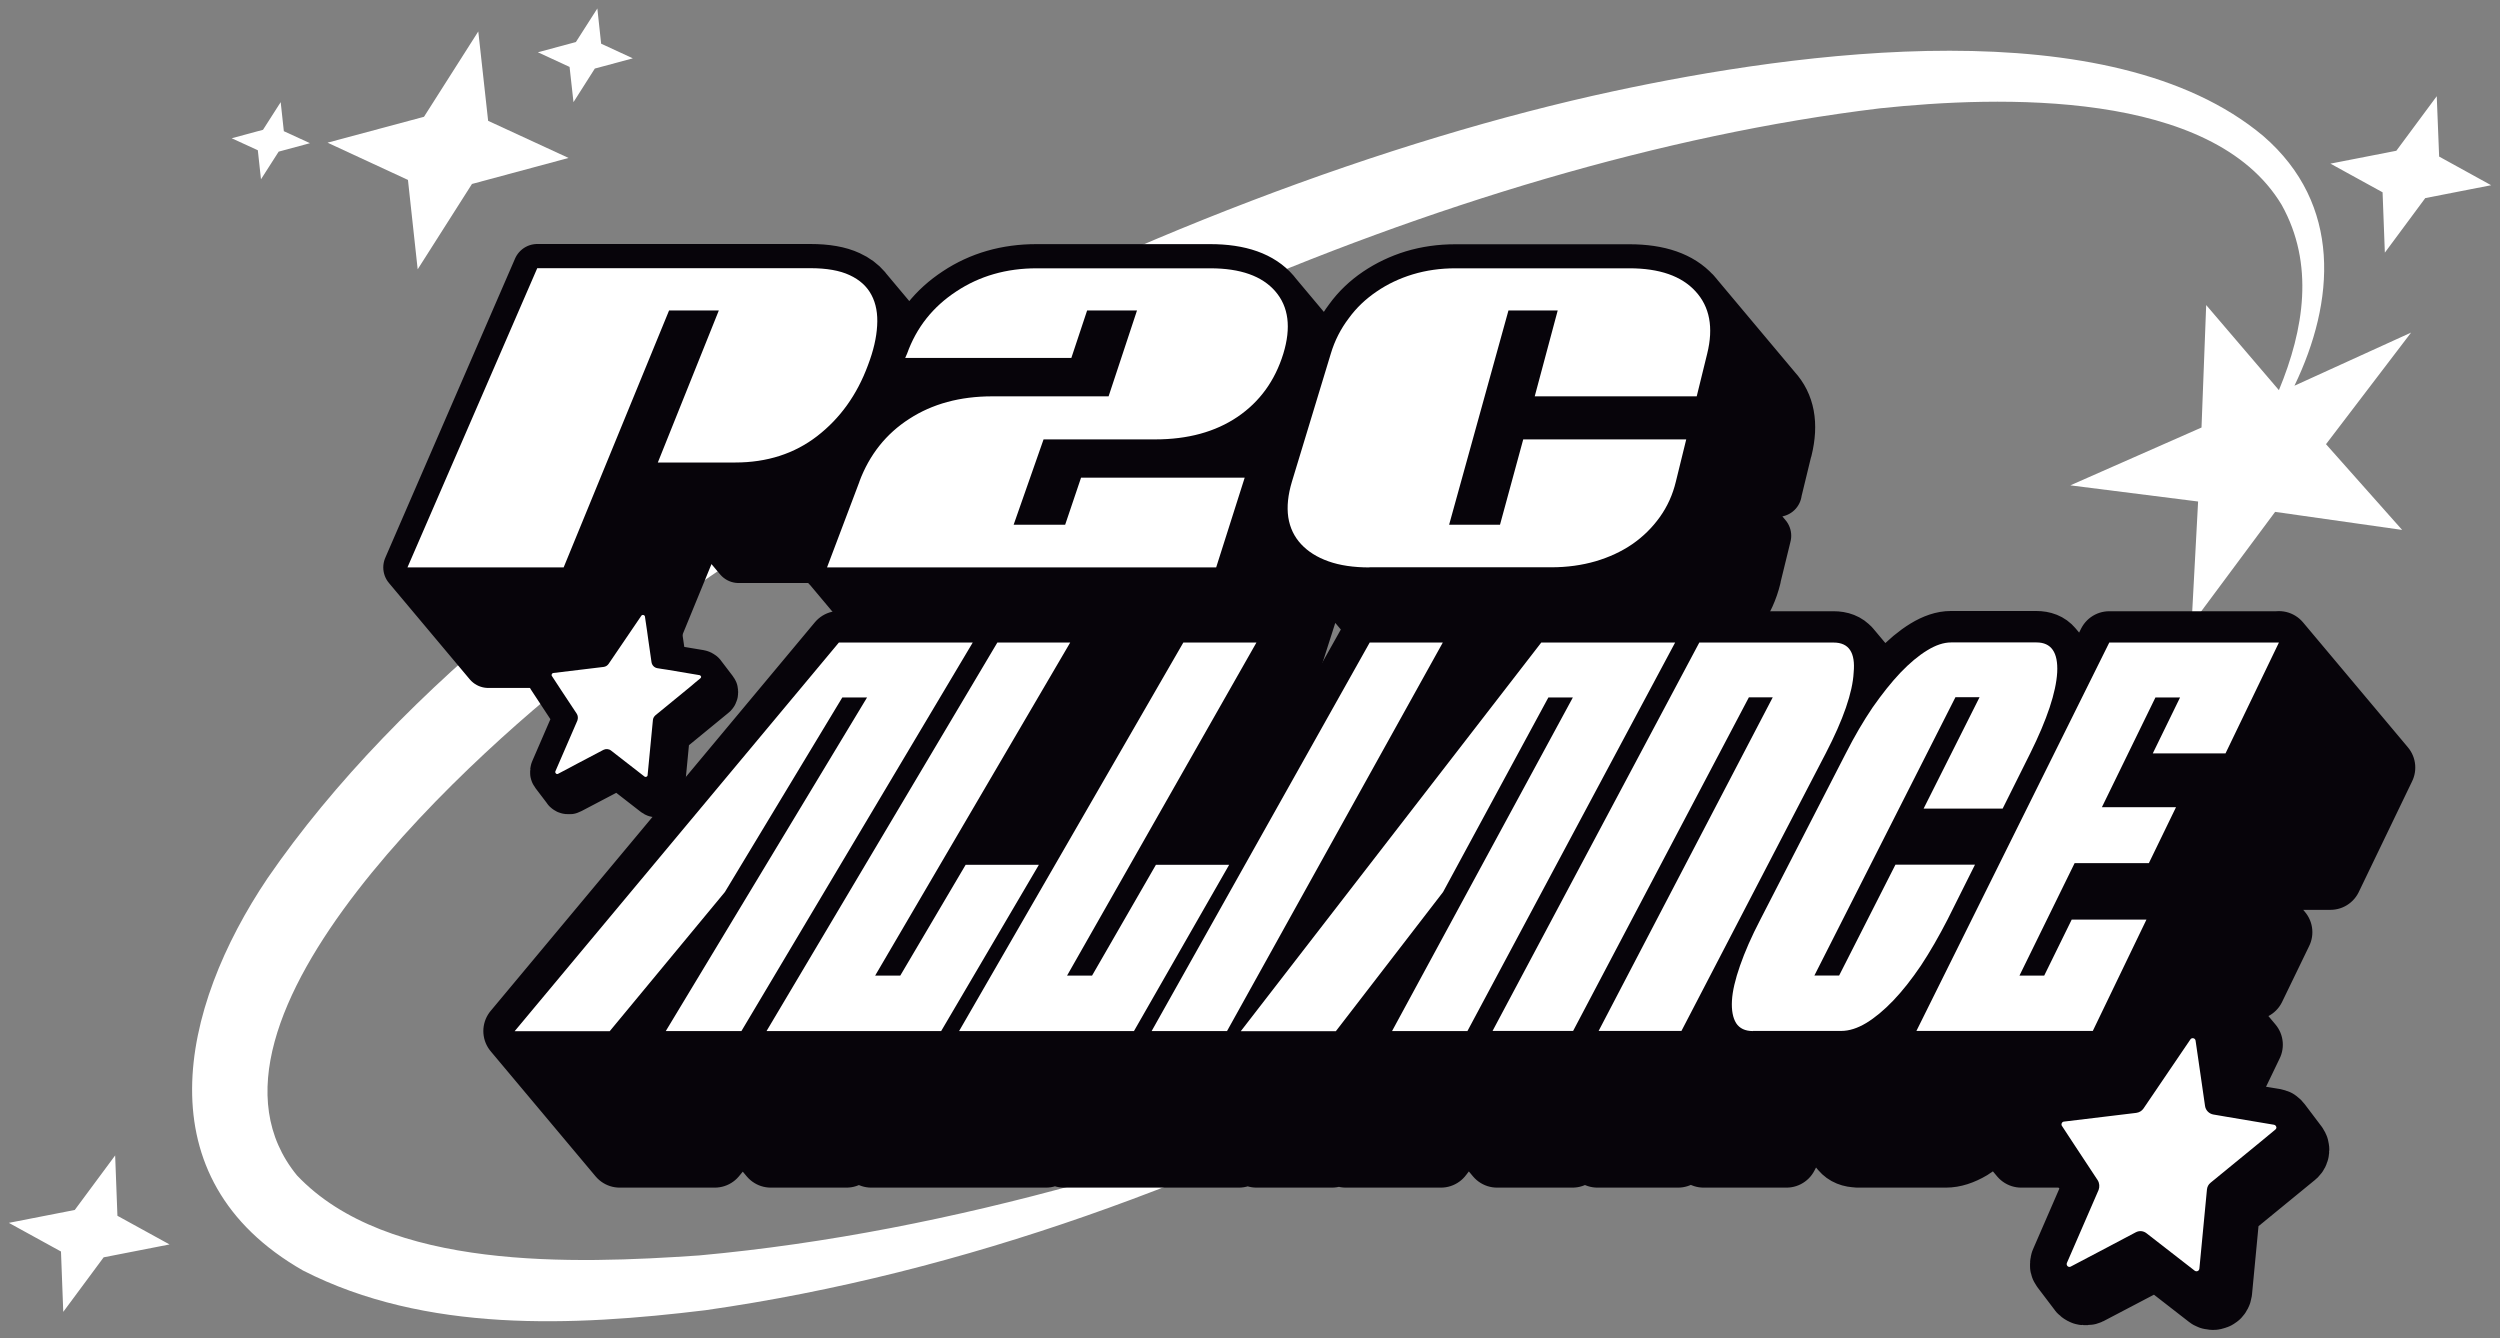
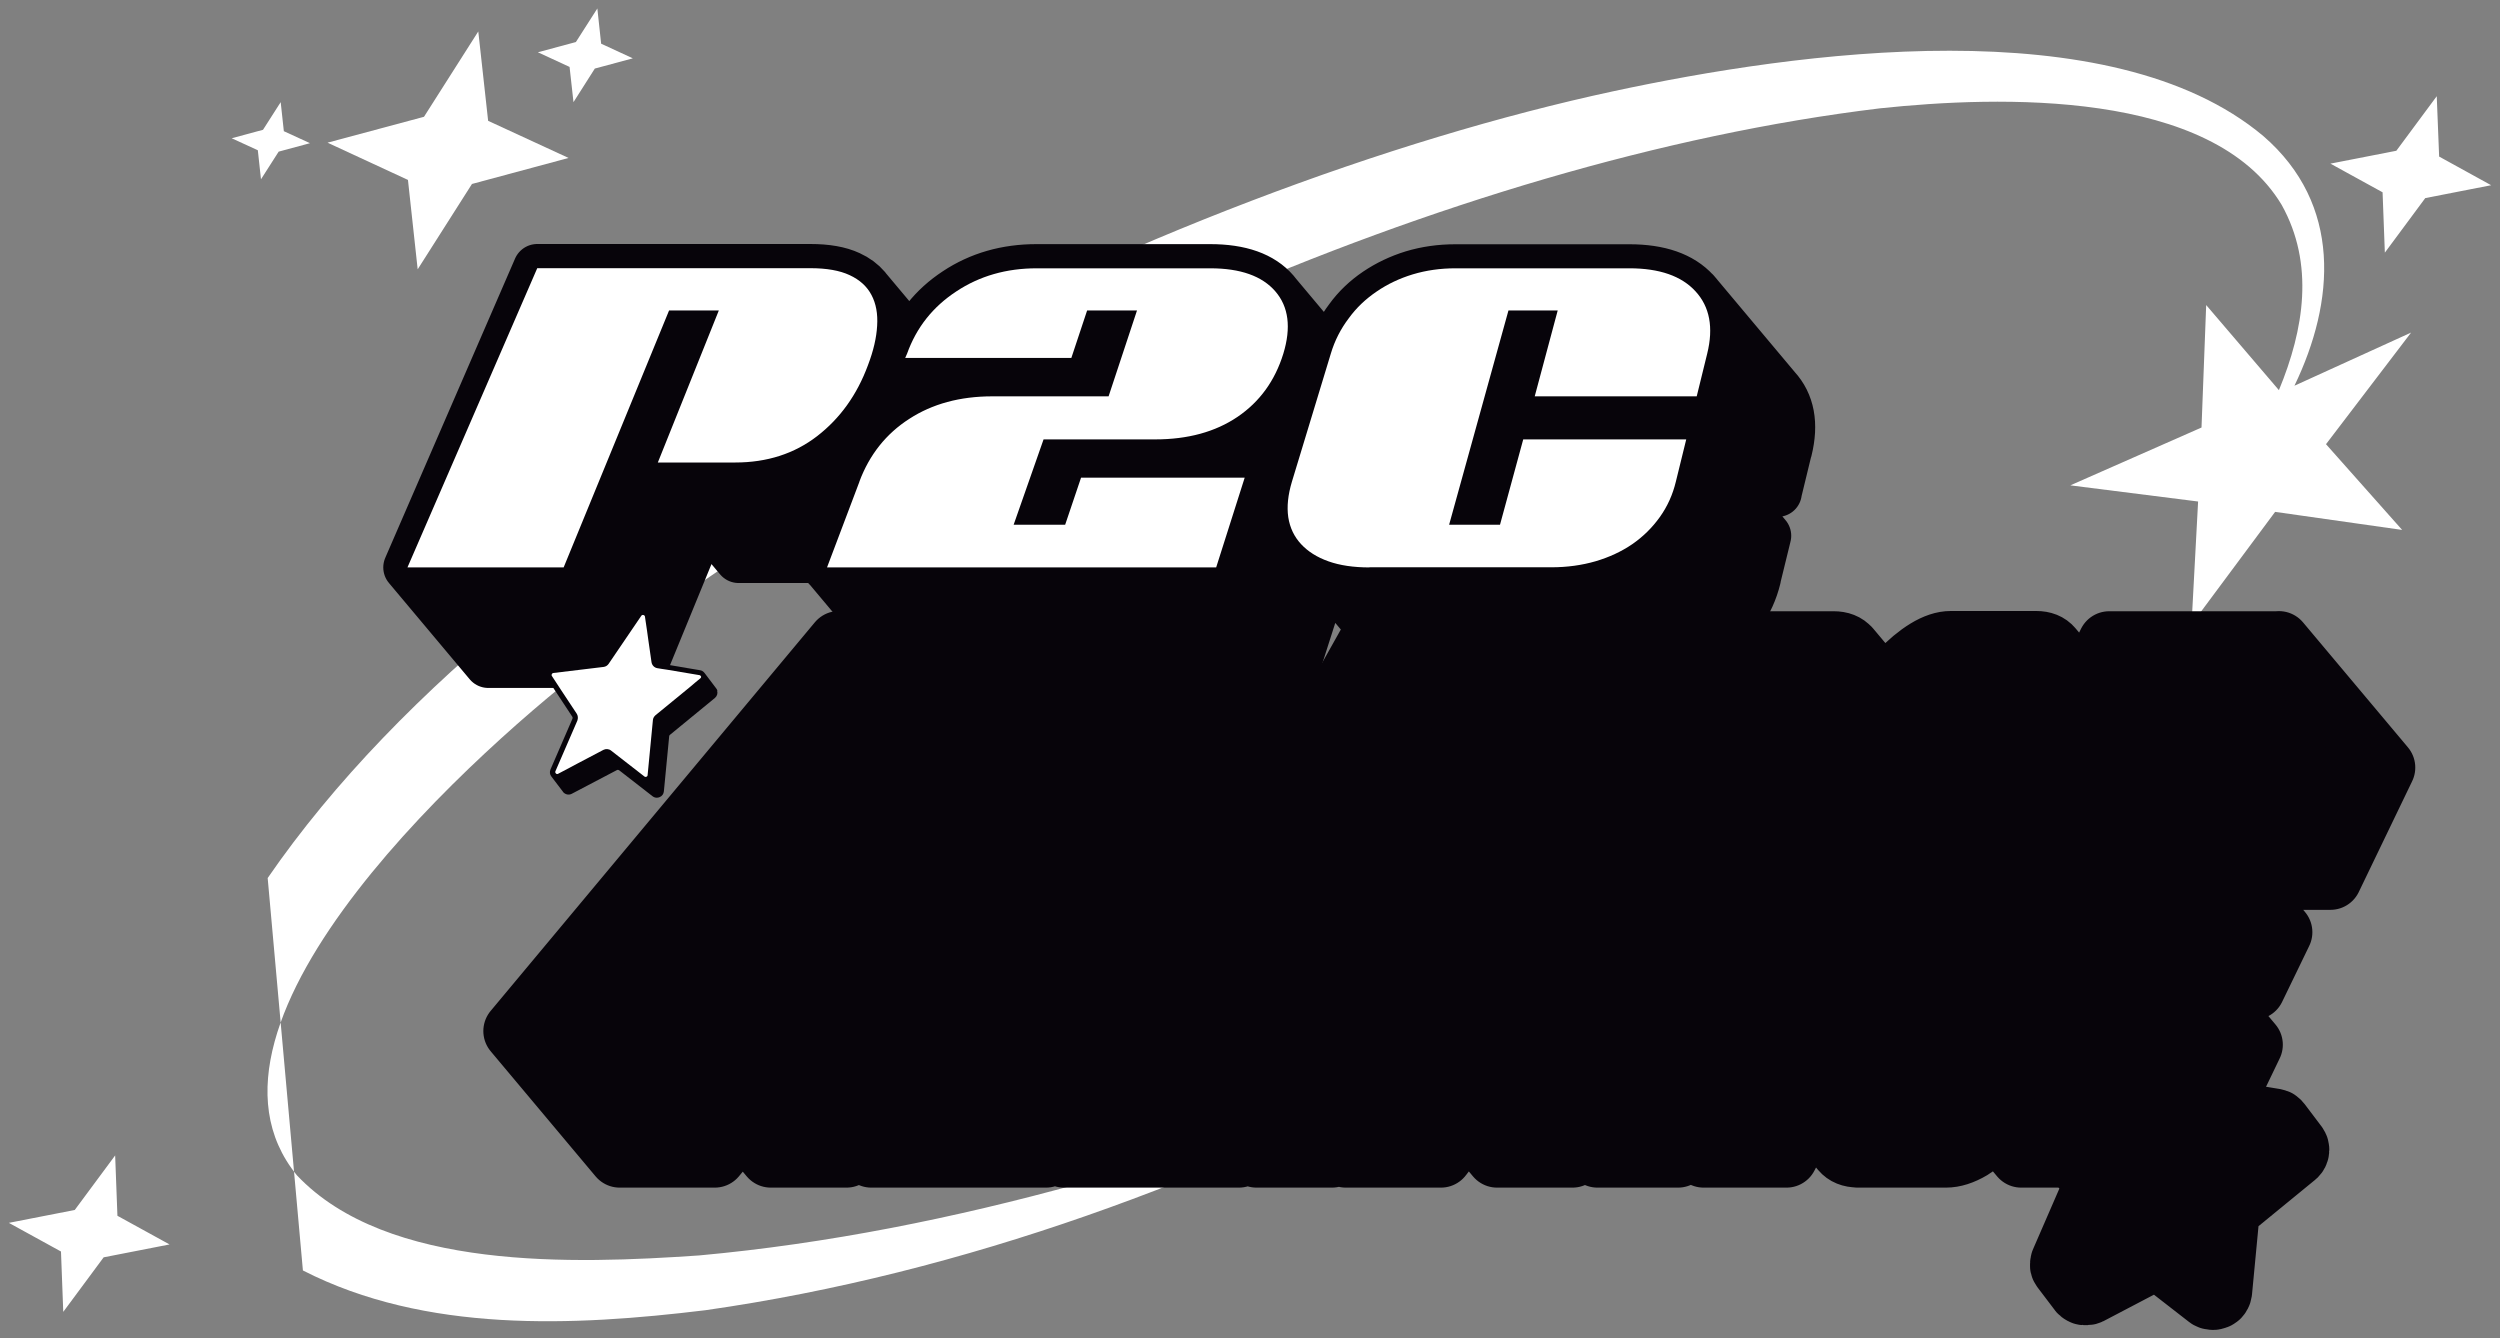
<svg xmlns="http://www.w3.org/2000/svg" viewBox="0 0 1980 1060">
  <rect x="0" y="0" width="1980" height="1060" fill="#808080" stroke="none" />
  <defs>
    <style>      .cls-1, .cls-2, .cls-3 {        fill: #07040a;      }      .cls-2 {        stroke-width: 49.8px;      }      .cls-2, .cls-3, .cls-4, .cls-5 {        stroke: #07040a;        stroke-linejoin: round;      }      .cls-3 {        stroke-width: 38.3px;      }      .cls-6, .cls-4, .cls-5 {        fill: #fff;      }      .cls-4 {        stroke-width: 46px;      }      .cls-4, .cls-5 {        fill-opacity: 0;        stroke-linecap: round;      }      .cls-5 {        stroke-width: 32px;      }    </style>
  </defs>
  <g>
    <g id="Layer_1">
      <g>
        <g id="_x34_kbPbH0NbODxKag2sCaPi">
          <g id="Layer_2-2">
-             <path class="cls-6" d="M1887,152.3l-41.3-22.7,52.2-10.2,32-43.2,1.9,47.8,41.2,22.7-52.2,10.2-32,43.2-1.8-47.8ZM48.3,991.2l1.8,47.8,32-43.2,52.2-10.2-41.3-22.7-1.8-47.8-32,43.2-52.2,10.2,41.3,22.7ZM239.9,1006.2c97.1,49.7,214.2,44.2,318.7,31.5,206.1-29.4,402.8-103.4,586.4-199.5-189.3,75.2-387.8,137.5-591.2,156.1-99.1,6.8-247.1,12.2-318.6-63.4-99.8-122.1,146.9-341,239.3-410.8,274.6-210.3,670.2-392.7,1014.4-434.3,94.3-10,263.3-15.2,318.2,76.5,26,46.7,17.8,98.4-2.2,146.7l-57.6-67.4-3.7,97-103.9,45.8,101.2,12.8-5.2,97.3,66.2-89.1,100.6,14.3-60.3-67.9,67.4-88.4-92.4,42.1c32.1-66.6,38-143.6-24.7-197.8-121.1-101.6-369.7-66.6-514.4-35.5C923.1,148.5,421,391.6,212,695.4c-69.5,103.2-99.4,238,27.9,310.8Z" />
+             <path class="cls-6" d="M1887,152.3l-41.3-22.7,52.2-10.2,32-43.2,1.9,47.8,41.2,22.7-52.2,10.2-32,43.2-1.8-47.8ZM48.3,991.2l1.8,47.8,32-43.2,52.2-10.2-41.3-22.7-1.8-47.8-32,43.2-52.2,10.2,41.3,22.7ZM239.9,1006.2c97.1,49.7,214.2,44.2,318.7,31.5,206.1-29.4,402.8-103.4,586.4-199.5-189.3,75.2-387.8,137.5-591.2,156.1-99.1,6.8-247.1,12.2-318.6-63.4-99.8-122.1,146.9-341,239.3-410.8,274.6-210.3,670.2-392.7,1014.4-434.3,94.3-10,263.3-15.2,318.2,76.5,26,46.7,17.8,98.4-2.2,146.7l-57.6-67.4-3.7,97-103.9,45.8,101.2,12.8-5.2,97.3,66.2-89.1,100.6,14.3-60.3-67.9,67.4-88.4-92.4,42.1c32.1-66.6,38-143.6-24.7-197.8-121.1-101.6-369.7-66.6-514.4-35.5C923.1,148.5,421,391.6,212,695.4Z" />
          </g>
        </g>
        <g id="fqw25Ph1QQDhftUh-JTXh">
          <path class="cls-3" d="M322.7,449.4l64,76.3h123.7l-64-76.3h-123.7ZM446.4,449.4l64,76.3,83.5-203.5-64-76.3-83.5,203.5ZM529.9,245.9l64,76.3h39.4l-64-76.3h-39.4ZM521,366.3l64,76.3h61.3l-64-76.3h-61.3ZM582.3,366.3l64,76.3c25.2,0,46.9-7,64.9-20.9l-64-76.3c-18,13.9-39.7,20.9-64.9,20.9ZM647.2,345.4l64,76.3c18.1-13.9,31.5-32.6,40.2-56.1l-64-76.3c-8.7,23.5-22.1,42.1-40.2,56.1ZM687.4,289.4l64,76.3c4.4-11.5,6.8-22,7.3-31.4l-64-76.3c-.5,9.4-2.9,19.9-7.3,31.4ZM694.7,258l64,76.3c.6-9.4-.9-17.6-4.5-24.3l-64-76.3c3.6,6.8,5.1,14.9,4.5,24.3ZM690.2,233.7l64,76.3c-1.1-2.1-2.4-4-3.9-5.8l-64-76.3c1.5,1.8,2.8,3.7,3.9,5.8ZM322.7,449.4h123.7l83.5-203.5h39.4l-48.3,120.4h61.3c25.2,0,46.9-6.9,64.9-20.9,18.1-13.9,31.5-32.6,40.2-56.1,4.4-11.5,6.8-22,7.3-31.4.6-9.4-.9-17.5-4.5-24.3-1.1-2.1-2.4-4-3.9-5.8-3.4-4-7.9-7.4-13.4-9.9-7.9-3.7-18.3-5.5-31.1-5.5h-216.3l-102.8,237ZM654.9,449.4l64,76.3h308.2l-64-76.3h-308.2ZM963.1,449.4l64,76.3,22.7-71.1-64-76.3-22.6,71.1ZM802.7,415.6l64,76.3,23.7-67.6-64-76.3-23.7,67.6ZM826.4,348l64,76.3h88.4l-64-76.3h-88.4ZM914.8,348l64,76.3c25.8,0,47.5-6,65.3-17.9l-64-76.3c-17.7,12-39.5,17.9-65.3,17.9ZM980.1,330.1l64,76.3c17.5-12,29.6-28.6,36.2-50l-64-76.3c-6.6,21.4-18.7,38.1-36.2,50ZM1016.2,280.1l64,76.3c6.3-20.7,4.2-37.1-6.3-49.3l-64-76.3c10.5,12.2,12.6,28.6,6.3,49.3ZM716.8,283.5l64,76.3h131.6l-64-76.3h-131.6ZM848.4,283.5l64,76.3,12.5-37.6-64-76.3-12.5,37.6ZM861,245.9l64,76.3h39.5l-64-76.3h-39.5ZM654.9,449.4h308.2l22.6-71.1h-129.6l-12.6,37.3h-40.8l23.7-67.6h88.4c25.8,0,47.5-6,65.3-17.9,17.5-12,29.6-28.6,36.2-50,6.3-20.7,4.2-37.1-6.3-49.3-10.5-12.2-27.6-18.3-51.6-18.3h-137.5c-24,0-45.2,6.1-63.6,18.3-18.6,12.2-31.6,28.6-39,49.3l-1.5,3.4h131.6l12.5-37.6h39.5l-22.5,68h-92.1c-25.6,0-47.5,5.9-65.7,17.8-18.4,11.8-31.6,28.5-39.6,49.8l-25.7,68ZM1228.7,449.4l64,76.3c12.5,0,24.2-1.6,35.2-4.8l-64-76.3c-11,3.2-22.7,4.8-35.1,4.8ZM1263.8,444.6l64,76.3c10.8-3.2,20.5-7.8,29.1-13.6l-64-76.3c-8.6,5.9-18.3,10.4-29.1,13.6ZM1292.9,431l64,76.3c8.5-5.9,15.8-13,21.7-21.4l-64-76.3c-6,8.4-13.2,15.5-21.7,21.4ZM1314.7,409.6l64,76.3c5.9-8.4,10.2-17.8,12.7-28.1l-64-76.3c-2.5,10.4-6.7,19.7-12.7,28.1ZM1327.3,381.5l64,76.3,8.2-33.5-64-76.3-8.2,33.4ZM1147.7,415.6l64,76.3,47-169.7-64-76.3-47,169.7ZM1194.7,245.9l64,76.3h39l-64-76.3h-39ZM1215.6,313.9l64,76.3h128.3l-64-76.3h-128.3ZM1343.8,313.9l64,76.3,8.2-33.8-64-76.3-8.3,33.8ZM1352.1,280.1l64,76.3c5.1-20.7,2-37.1-9.2-49.3l-64-76.3c11.2,12.2,14.3,28.6,9.2,49.3ZM1028.9,429.4l64,76.3c.5.5.9,1.1,1.5,1.6l-64-76.3c-.5-.5-1-1.1-1.5-1.6ZM1030.4,431l64,76.3c5.4,5.9,12.6,10.4,21.7,13.6l-64-76.3c-9.1-3.2-16.3-7.8-21.7-13.6ZM1052.1,444.6l64,76.3c9.1,3.2,19.9,4.8,32.4,4.8l-64-76.3c-12.6,0-23.4-1.6-32.4-4.8ZM1084.6,449.4l64,76.3h144.1l-64-76.3h-144.1ZM1228.7,449.4c12.5,0,24.2-1.6,35.1-4.8,10.8-3.2,20.5-7.8,29.1-13.6,8.5-5.9,15.8-13,21.7-21.4,5.9-8.4,10.1-17.8,12.7-28.1l8.2-33.4h-129.1l-18.4,67.6h-40.3l47-169.7h39l-18.2,68h128.3l8.3-33.8c5-20.7,2-37.1-9.2-49.3-11.1-12.2-28.6-18.3-52.5-18.3h-137.6c-12,0-23.3,1.6-33.9,4.8-10.4,3.2-20,7.8-28.6,13.6-8.7,5.9-16.1,12.9-22.1,21.2-6.3,8.3-11.1,17.6-14.2,28l-30.8,101.4c-3.2,10.4-4.1,19.7-2.9,28.1,1.2,7.6,4.1,14.2,8.8,19.8.5.5.9,1.1,1.5,1.6,5.4,5.9,12.6,10.4,21.7,13.6,9.1,3.2,19.9,4.8,32.4,4.8h144.1Z" />
        </g>
        <g id="q4O1ENYhSLYSFpLZL0o-E">
          <g id="A3fedJXQxWOtNqOYUC55-">
            <path class="cls-6" d="M425.5,212.4h216.3c12.8,0,23.2,1.8,31.1,5.5,8,3.7,13.7,8.9,17.3,15.7,3.6,6.8,5.1,14.9,4.5,24.3-.5,9.4-2.9,19.9-7.3,31.4-8.7,23.5-22.1,42.1-40.2,56.1-18,13.9-39.7,20.9-64.9,20.9h-61.3l48.3-120.4h-39.4l-83.5,203.5h-123.7l102.8-237ZM680.6,381.5c8-21.4,21.2-38,39.6-49.8,18.2-11.8,40.1-17.8,65.7-17.8h92.1l22.5-68h-39.5l-12.5,37.6h-131.6l1.5-3.4c7.4-20.7,20.4-37.1,39-49.3,18.4-12.2,39.6-18.3,63.6-18.3h137.5c23.9,0,41.1,6.1,51.6,18.3,10.5,12.2,12.6,28.6,6.3,49.3-6.6,21.4-18.7,38.1-36.2,50-17.7,12-39.5,17.9-65.3,17.9h-88.4l-23.7,67.6h40.8l12.6-37.3h129.6l-22.6,71.1h-308.2l25.7-68ZM1084.6,449.4c-12.6,0-23.4-1.6-32.4-4.8-9.1-3.2-16.3-7.8-21.7-13.6-5.5-5.9-8.9-13-10.2-21.4-1.2-8.4-.2-17.8,2.9-28.1l30.8-101.4c3.1-10.4,7.9-19.7,14.2-28,6-8.3,13.4-15.3,22.1-21.2,8.6-5.9,18.1-10.4,28.6-13.6,10.6-3.2,21.9-4.8,33.9-4.8h137.6c23.9,0,41.4,6.1,52.5,18.3,11.2,12.2,14.3,28.6,9.2,49.3l-8.3,33.8h-128.3l18.2-68h-39l-47,169.7h40.3l18.4-67.6h129.1l-8.2,33.4c-2.5,10.4-6.7,19.7-12.7,28.1-6,8.4-13.2,15.5-21.7,21.4-8.6,5.9-18.3,10.4-29.1,13.6-11,3.2-22.7,4.8-35.1,4.8h-144.1Z" />
          </g>
        </g>
        <g id="ihKhQE7Gwi_cIi50AJ76f">
          <path class="cls-2" d="M407.7,816.6l83.1,99.1h75.3l-83.1-99.1h-75.3ZM483,816.6l83.1,99.1,91.2-110.2-83.1-99-91.2,110.2ZM574.1,706.4l83.1,99,93-154.1-83.1-99.1-93,154.1ZM667.2,552.3l83.1,99.1h19.6l-83.1-99.1h-19.6ZM527.4,816.6l83.1,99.1h59.9l-83.1-99.1h-59.9ZM587.2,816.6l83.1,99.1,183.2-307.7-83.1-99-183.2,307.7ZM407.7,816.6h75.3l91.2-110.2,93-154.1h19.6l-159.4,264.2h59.9l183.2-307.7h-106l-256.7,307.7ZM607,816.6l83.1,99.1h138.3l-83.1-99.1h-138.3ZM745.3,816.6l83.1,99.1,77.4-131.7-83.1-99.1-77.4,131.7ZM693.1,772.7l83.1,99,154.5-263.8-83.1-99-154.5,263.8ZM607,816.6h138.3l77.4-131.7h-58l-51.8,87.8h-19.9l154.5-263.8h-57.9l-182.8,307.7ZM759.6,816.6l83.1,99.1h138.5l-83.1-99.1h-138.5ZM898.1,816.6l83.1,99.1,75.4-131.7-83.1-99.1-75.4,131.7ZM845.1,772.7l83.1,99,150-263.8-83.1-99-150,263.8ZM759.6,816.6h138.5l75.4-131.7h-58l-50.6,87.8h-19.8l150-263.8h-57.9l-177.6,307.7ZM912.1,816.6l83.1,99.1h59.7l-83.1-99.1h-59.7ZM971.8,816.6l83.1,99.1,170.9-307.7-83.1-99-170.9,307.7ZM912.1,816.6h59.7l170.9-307.7h-58l-172.7,307.7ZM982.8,816.6l83.1,99.1h75.3l-83.1-99.1h-75.3ZM1058.1,816.6l83.1,99.1,84.9-110.2-83.1-99-84.9,110.2ZM1143,706.4l83.1,99,83.4-154.1-83.1-99.1-83.4,154.1ZM1226.4,552.3l83.1,99.1h19.4l-83.1-99.1h-19.4ZM1102.6,816.6l83.1,99.1h59.7l-83.1-99.1h-59.7ZM1162.2,816.6l83.1,99.1,164.5-307.7-83.1-99-164.5,307.7ZM982.8,816.6h75.3l84.9-110.2,83.4-154.1h19.4l-143.2,264.2h59.7l164.5-307.7h-106l-237.9,307.7ZM1182.1,816.6l83.1,99.1h63.8l-83.1-99.1h-63.8ZM1245.9,816.6l83.1,99.1,139.2-264.2-83.1-99.1-139.2,264.2ZM1385.1,552.3l83.1,99.1h18.9l-83.1-99.1h-18.9ZM1266.2,816.6l83.1,99.1h65.6l-83.1-99.1h-65.6ZM1331.8,816.6l83.1,99.1,114.3-219.9-83.1-99-114.3,219.9ZM1446,596.7l83.1,99c13.9-26.9,21.2-48.2,22.1-64l-83.1-99c-.8,15.8-8.2,37.2-22.1,64ZM1468.1,532.6l83.1,99c.8-8.7-.4-15-3.7-18.9l-83.1-99c3.3,3.9,4.5,10.2,3.7,18.9ZM1182.1,816.6h63.8l139.2-264.2h18.9l-137.9,264.2h65.6l114.3-219.9c13.9-26.9,21.2-48.2,22.1-64,.8-8.7-.4-15-3.7-18.9-2.7-3.2-6.8-4.8-12.2-4.8h-106.3l-163.8,307.7ZM1458,816.6l83.1,99.1c6.2,0,12.8-2.1,19.9-6.3l-83.1-99.1c-7,4.2-13.6,6.3-19.9,6.3ZM1477.8,810.3l83.1,99.1c6.9-4.2,14-10.1,21.3-17.7l-83.1-99c-7.3,7.6-14.4,13.5-21.3,17.7ZM1499.1,792.6l83.1,99c7.2-7.6,14.6-16.9,22-27.8l-83.1-99c-7.4,10.9-14.7,20.2-22,27.8ZM1521.1,764.9l83.1,99c7.2-10.9,14.2-23.1,21.1-36.5l-83.1-99c-6.9,13.4-13.9,25.6-21.1,36.5ZM1542.2,728.4l83.1,99,21.7-43.4-83.1-99.1-21.7,43.4ZM1436.8,772.7l83.1,99,111.7-220.3-83.1-99.1-111.7,220.4ZM1548.5,552.3l83.1,99.1h19.1l-83.1-99.1h-19.1ZM1523.3,640.6l83.1,99h62.6l-83.1-99h-62.6ZM1586,640.6l83.1,99,21.9-43.9-83.1-99-21.9,43.9ZM1607.9,596.7l83.1,99c13.3-26.9,20.4-48.2,21.3-64l-83.1-99c-.9,15.8-8,37.2-21.3,64ZM1629.1,532.6l83.1,99c.4-8.6-1-14.9-4.3-18.9l-83.1-99c3.3,3.9,4.7,10.2,4.3,18.9ZM1375.9,811.6l83.1,99c2.8,3.3,6.9,5,12.3,5l-83.1-99.1c-5.4,0-9.5-1.7-12.3-5ZM1388.2,816.6l83.1,99.1h69.8l-83.1-99.1h-69.8ZM1458,816.6c6.2,0,12.8-2.1,19.9-6.3,6.9-4.2,14-10.1,21.3-17.7,7.2-7.6,14.6-16.9,22-27.8,7.2-10.9,14.2-23.1,21.1-36.5l21.7-43.4h-63l-44.6,87.8h-19.6l111.7-220.4h19.1l-44.3,88.2h62.6l21.9-43.9c13.3-26.9,20.4-48.2,21.3-64,.4-8.6-1-14.9-4.3-18.9-2.7-3.3-6.8-4.9-12.1-4.9h-67.6c-5.8,0-12.1,2.1-19,6.3-6.9,4.2-14,10.1-21.2,17.7-7.1,7.6-14.5,16.8-22,27.5-7.3,10.8-14.4,22.9-21.2,36.3l-67.7,131.7c-6.9,13.4-12.3,25.6-16.1,36.5-3.8,10.9-6,20.2-6.4,27.8-.4,7.6.7,13.5,3.3,17.7.3.5.6.9,1,1.3,2.8,3.3,6.9,5,12.3,5h69.8ZM1517.7,816.6l83.1,99.1h139.7l-83.1-99.1h-139.7ZM1657.5,816.6l83.1,99.1,42.5-88.3-83.1-99-42.5,88.2ZM1599.4,772.7l83.1,99,43.7-89.1-83.1-99.1-43.7,89.1ZM1643.1,683.6l83.1,99.1h58.8l-83.1-99.1h-58.8ZM1701.9,683.6l83.1,99.1,21.5-44.4-83.1-99-21.5,44.3ZM1664.8,639.2l83.1,99,42.4-86.9-83.1-99.1-42.4,86.9ZM1707.1,552.3l83.1,99.1h19.5l-83.1-99.1h-19.5ZM1705,596.7l83.1,99h57.6l-83.1-99h-57.6ZM1762.6,596.7l83.1,99,42.3-87.8-83.1-99-42.3,87.8ZM1517.7,816.6h139.7l42.5-88.2h-59.2l-21.8,44.4h-19.6l43.7-89.1h58.8l21.5-44.3h-58.7l42.4-86.9h19.5l-21.6,44.3h57.6l42.3-87.8h-134.3l-152.8,307.7Z" />
        </g>
        <g id="uhht5IFkidS7LzYqpFvLX">
          <g id="IpY6-9PvlncrL1RjdQw2n">
-             <path class="cls-6" d="M664.4,508.9h106l-183.2,307.7h-59.9l159.4-264.2h-19.6l-93,154.1-91.2,110.2h-75.3l256.7-307.7ZM789.7,508.9h57.9l-154.5,263.8h19.9l51.8-87.8h58l-77.4,131.7h-138.3l182.8-307.7ZM937.2,508.9h57.9l-150,263.8h19.8l50.6-87.8h58l-75.4,131.7h-138.5l177.6-307.7ZM1084.7,508.9h58l-170.9,307.7h-59.7l172.7-307.7ZM1220.7,508.9h106l-164.5,307.7h-59.7l143.2-264.2h-19.4l-83.4,154.1-84.9,110.2h-75.3l237.9-307.7ZM1345.9,508.9h106.3c12.1,0,17.4,7.9,15.9,23.7-.8,15.8-8.2,37.2-22.1,64l-114.3,219.9h-65.6l137.9-264.2h-18.9l-139.2,264.2h-63.8l163.8-307.7ZM1388.2,816.6c-6,0-10.5-2.1-13.2-6.3-2.6-4.2-3.7-10.1-3.3-17.7.4-7.6,2.6-16.9,6.4-27.8,3.8-10.9,9.1-23.1,16.1-36.5l67.7-131.7c6.8-13.4,13.9-25.5,21.2-36.3,7.5-10.7,14.8-19.9,22-27.5,7.3-7.6,14.3-13.5,21.2-17.7,6.8-4.2,13.1-6.3,19-6.3h67.6c11.7,0,17.2,7.9,16.4,23.7-.9,15.8-8,37.2-21.3,64l-21.9,43.9h-62.6l44.3-88.2h-19.1l-111.7,220.4h19.6l44.6-87.8h63l-21.7,43.4c-6.9,13.4-13.9,25.6-21.1,36.5-7.4,10.9-14.7,20.2-22,27.8-7.3,7.6-14.4,13.5-21.3,17.7-7,4.2-13.6,6.3-19.9,6.3h-69.8ZM1670.6,508.9h134.3l-42.3,87.8h-57.6l21.6-44.3h-19.5l-42.4,86.9h58.7l-21.5,44.3h-58.8l-43.7,89.1h19.6l21.8-44.4h59.2l-42.5,88.2h-139.7l152.8-307.7Z" />
-           </g>
+             </g>
        </g>
        <g id="Td1w5yT3XAYl-GsOHNE8A">
          <g>
            <g id="HagRdGqHnWo282zq4E4gA">
-               <path class="cls-5" d="M509.9,483.1c.2,0,.4,0,.6.1.3,0,.6.2.9.3.2,0,.4.2.6.3,0,0,.2.1.3.2.2.1.3.2.5.3,0,0,.1.1.2.2.1.1.3.3.4.4,0,0,.1.2.2.2,3.1,4.1,6.2,8.2,9.3,12.3.2.4.5.8.7,1.2.1.3.2.6.3.9,1.3,8.9,2.6,17.8,3.9,26.7,9,1.5,17.9,3,26.9,4.5l1,.3c.2,0,.4.2.7.3,0,0,.2.1.3.2.2.1.4.3.6.4,0,0,.2.2.3.2l.5.5c0,.1.1.2.2.3h0c3.1,4.1,6.2,8.1,9.3,12.2.2.3.3.6.5.8,0,.2.2.4.3.6,0,.1,0,.2,0,.3,0,.4.1.7.2,1.1,0,.2,0,.4,0,.5,0,.3,0,.7-.1,1,0,.2-.1.3-.2.5-.1.3-.3.6-.4,1,0,.1-.2.3-.3.4-.2.3-.4.6-.7.8-.1.1-.3.2-.4.3-11.9,9.7-23.8,19.5-35.6,29.2-.1.2-.3.3-.4.5,0,.1-.1.3-.2.4-1.4,14.6-2.8,29.2-4.2,43.8-.1.5-.2,1-.3,1.4-.1.3-.3.6-.4.9,0,.1-.2.3-.3.4-.2.3-.4.5-.6.8-.1.1-.3.2-.4.3-.3.2-.5.4-.8.6-.2,0-.3.1-.5.2-.4.1-.7.3-1.1.4-.3,0-.5,0-.8.1-.1,0-.3,0-.4,0-.6-.1-1.2-.2-1.8-.3-.4-.2-.7-.3-1.1-.5-.2-.1-.3-.3-.5-.4-8.8-6.9-17.6-13.7-26.5-20.6-.3-.1-.6-.2-.8-.3-.2,0-.4,0-.6,0,0,0-.2.1-.3.1-11.9,6.3-23.8,12.5-35.8,18.8-.3.1-.6.3-.9.4-.2,0-.4.1-.6.2-.1,0-.2,0-.3,0-.2,0-.4,0-.6,0-.1,0-.2,0-.3,0-.2,0-.4,0-.6,0-.1,0-.2,0-.3,0-.2,0-.4,0-.6-.1,0,0-.2,0-.3-.1-.2,0-.4-.2-.6-.2,0,0-.2-.1-.3-.2-.2-.1-.4-.2-.5-.3,0,0-.2-.1-.2-.2-.2-.1-.3-.3-.5-.4,0,0-.1-.2-.2-.3h0c0-.1,0-.2-.1-.2-3.1-4-6.1-8.1-9.2-12.1-.3-.4-.5-.9-.8-1.3-.1-.3-.2-.6-.3-.9,0-.2,0-.3,0-.5,0-.3,0-.6,0-1,0-.2,0-.3,0-.5,0-.3.1-.6.2-1,0-.2.1-.3.2-.5,5.8-13.4,11.6-26.8,17.4-40.2,0-.3,0-.5.1-.8,0-.2,0-.3-.1-.5-6.6-10-13.2-20.1-19.8-30.1-.2-.4-.4-.8-.6-1.3,0-.3-.2-.6-.3-.9,0-.2,0-.3,0-.5,0-.3,0-.6,0-.9,0-.1,0-.3,0-.5,0-.3.1-.6.2-.9,0-.1.1-.3.2-.4.3-.4.5-.8.8-1.2.2-.2.4-.5.6-.7.1,0,.3-.2.4-.3.3-.2.5-.3.8-.5.1,0,.3-.1.4-.2.3-.1.6-.2.9-.3.2,0,.3,0,.5,0,13.3-1.6,26.5-3.2,39.8-4.8.2,0,.4-.1.6-.2.1,0,.2-.2.4-.3,0,0,0-.1.1-.2,8.6-12.7,17.2-25.4,25.9-38.1.4-.4.8-.8,1.1-1.2.3-.2.6-.4.9-.6.2,0,.3-.1.5-.2.4-.1.7-.2,1.1-.3.2,0,.4,0,.6,0h1.1ZM509.5,487.1c.3.2.5.3.8.5.1.2.2.4.4.5.7,4.9,1.4,9.8,2.1,14.7.1,1,.3,1.9.4,2.9.9,6.3,1.8,12.5,2.7,18.8.2.6.3,1.1.5,1.7.2.3.4.7.6,1,.1.1.3.3.4.4.3.3.6.5.9.8.2,0,.3.2.5.3.4.2.7.3,1.1.5.2,0,.4,0,.6,0,1.2.2,2.4.4,3.7.6.7.1,1.4.2,2,.3,9.2,1.5,18.4,3.1,27.7,4.6.3.1.5.3.8.4.1.2.3.3.4.5,0,.1,0,.2,0,.3,0,.2,0,.4,0,.6,0,0,0,.2,0,.3,0,.2-.2.4-.3.5,0,0-.2.1-.2.2-11.9,9.7-23.8,19.5-35.7,29.2-.3.3-.5.5-.8.8-.1.2-.3.4-.4.6,0,.1-.1.2-.2.3-.1.2-.2.4-.3.7,0,.1,0,.2-.1.3,0,.2-.1.5-.2.7-1.4,14.7-2.8,29.3-4.2,43.9-.1.3-.2.5-.3.8-.1.1-.3.3-.4.4,0,0-.2,0-.3.1-.3,0-.6,0-.8.1-.2,0-.4-.1-.5-.1,0,0-.2-.1-.2-.2-8.8-6.9-17.6-13.7-26.5-20.6-.5-.3-.9-.5-1.4-.8-.3-.1-.7-.2-1-.3h-.5c-.3,0-.7,0-1,0-.2,0-.3,0-.5.1-.3,0-.7.2-1,.3-12.1,6.4-24.2,12.7-36.2,19.1-.3,0-.6.1-.9.2-.2,0-.4-.1-.6-.2,0,0-.2-.1-.2-.2-.2-.3-.3-.6-.5-.8,0-.2,0-.4,0-.6,0-.1,0-.2.1-.3,5.7-13.2,11.5-26.5,17.2-39.7l.2-.5c.1-.4.2-.9.4-1.3,0-.3,0-.6,0-.9,0-.1,0-.3,0-.4,0-.3,0-.6-.1-.9,0-.1,0-.3-.1-.4-.1-.3-.2-.6-.3-.9,0-.1-.2-.3-.2-.4-6.6-10-13.1-19.9-19.7-29.9l-.3-.8c0-.2,0-.4,0-.5,0,0,0-.2.1-.3.2-.2.3-.4.5-.6.2,0,.3-.2.5-.3,0,0,.2,0,.3,0,13.3-1.6,26.5-3.2,39.8-4.8.4,0,.8-.2,1.2-.3.2,0,.5-.2.7-.3.1,0,.2-.1.3-.2.2-.1.4-.3.7-.4,0,0,.2-.2.3-.3.2-.2.4-.4.6-.6,0-.1.1-.2.2-.3,8.6-12.7,17.3-25.4,25.9-38.1.2-.2.5-.4.7-.6.2,0,.4,0,.6-.1.1,0,.2,0,.3,0h0Z" />
-             </g>
+               </g>
            <g id="Layer_2-2-2" data-name="Layer_2-2">
              <path class="cls-1" d="M568.2,547c-.2-.6-.5-1.2-.9-1.7h0l-9.3-12.3h0c-.8-1.1-2.1-2-3.6-2.2l-26.9-4.5-3.8-26.2c-.1-.9-.5-1.8-1.1-2.6h0l-9.3-12.3h0c-.8-1-1.9-1.6-3.1-1.9-2.2-.5-4.6.4-5.8,2.3l-25.9,38.1c-.3.4-.7.6-1.1.7l-39.8,4.8c-1.9.2-3.6,1.4-4.4,3.2-.8,1.7-.6,3.8.4,5.4l19.7,29.9c.3.4.3,1,.1,1.5l-17.4,40.2c-.8,1.9-.6,4,.7,5.6h0l9.2,12.1v.2c.1,0,.1,0,.1,0h0c1.7,2,4.5,2.6,6.8,1.4l35.8-18.8c.6-.3,1.2-.2,1.7.1l26.5,20.6c1,.8,2.2,1.2,3.4,1.2.8,0,1.6-.2,2.3-.5,1.9-.8,3.1-2.5,3.3-4.6l4.2-43.6c0-.4.2-.8.6-1.1l35.6-29.2c1.7-1.4,2.4-3.6,1.8-5.7Z" />
            </g>
            <g id="Layer_2-2-3" data-name="Layer_2-2">
              <path class="cls-6" d="M555.2,535.8c-.2-.6-.7-1-1.3-1.1l-25.6-4.3-2-.3-2-.3-3.7-.6c-2.4-.4-4.2-2.3-4.6-4.7l-2.7-18.8-.4-2.9-.4-2.9-1.7-11.5c0-.6-.6-1.2-1.2-1.3-.6-.2-1.3,0-1.7.6l-25.9,38.1c-.9,1.3-2.3,2.2-3.9,2.4l-39.8,4.8c-.5,0-1,.4-1.3.9-.2.5-.2,1.1.1,1.5l5.7,8.7,1.3,2,12.7,19.2c1,1.6,1.1,3.5.5,5.3l-.2.5-17.2,39.7c-.3.6-.1,1.3.4,1.8.5.5,1.2.6,1.8.2l9.3-4.9,2.8-1.5,2.8-1.5,20.9-11c1.9-1,4.3-.8,6,.5l26.5,20.6c.5.4,1.1.4,1.6.2.5-.2.9-.7.9-1.3l4.2-43.6c.1-1.5.9-2.8,2-3.8l27.6-22.6,2-1.7,2-1.7,4-3.3c.5-.4.7-1,.5-1.6Z" />
            </g>
          </g>
        </g>
        <g id="Q3Gtf_0sDs6DNzzAqhXpX">
          <g>
            <g id="HFXB2Kl6SjLqEaHaS7vJd">
              <path class="cls-4" d="M1737.6,816.6c.3,0,.5.1.8.2.4.1.8.3,1.3.4.3.1.5.2.8.4.1,0,.2.2.4.2.2.2.5.3.7.5.1,0,.2.2.3.3.2.2.4.4.6.6,0,.1.2.2.3.4,4.5,5.9,8.9,11.8,13.4,17.8.3.6.7,1.2,1,1.7.1.4.3.8.4,1.3,1.9,12.8,3.7,25.6,5.6,38.4,12.9,2.1,25.8,4.3,38.7,6.4.5.1,1,.3,1.5.4.3.1.6.3,1,.4.1,0,.3.2.4.3.3.2.6.4.8.6.1.1.2.2.4.4.2.2.5.5.7.7.1.1.2.3.3.4h0c4.4,5.8,8.9,11.7,13.3,17.6.2.4.5.8.7,1.2.1.3.2.6.4.9,0,.1,0,.3.1.5,0,.5.2,1,.3,1.5,0,.3,0,.5,0,.8,0,.5-.1,1-.2,1.5,0,.2-.1.5-.2.7-.2.5-.4.9-.6,1.4-.1.2-.3.4-.4.6-.3.4-.6.8-1,1.2-.2.2-.4.3-.6.5-17.1,14-34.2,28-51.3,42-.2.2-.4.5-.6.7,0,.2-.2.4-.2.5-2,21-4,42-6,63-.2.7-.3,1.4-.5,2.1-.2.4-.4.9-.6,1.3-.1.2-.3.4-.4.6-.3.4-.6.7-.9,1.1-.2.1-.4.3-.5.4-.4.3-.8.5-1.2.8-.2,0-.5.2-.7.3-.5.2-1.1.4-1.6.5-.4,0-.7.1-1.1.2-.2,0-.4,0-.6,0-.9-.1-1.7-.3-2.6-.4-.5-.2-1.1-.5-1.6-.7-.2-.2-.5-.4-.7-.5-12.7-9.9-25.4-19.7-38.1-29.6-.4-.2-.8-.3-1.2-.5-.3,0-.6,0-.9,0-.1,0-.3.1-.4.2-17.2,9-34.3,18-51.5,27-.4.2-.9.4-1.3.5-.3,0-.6.2-.9.2-.1,0-.3,0-.5,0-.3,0-.6,0-.9,0-.1,0-.3,0-.4,0-.3,0-.6,0-.9,0-.1,0-.3,0-.4,0-.3,0-.6-.1-.9-.2-.1,0-.3-.1-.4-.2-.3-.1-.6-.2-.8-.4-.1,0-.3-.2-.4-.2-.2-.2-.5-.3-.8-.5-.1,0-.2-.2-.3-.3-.2-.2-.5-.4-.7-.6-.1-.1-.2-.2-.3-.4h0c0-.1-.1-.2-.2-.3-4.4-5.8-8.8-11.6-13.2-17.4-.4-.6-.7-1.2-1.1-1.8-.1-.5-.3-.9-.4-1.3,0-.2,0-.5,0-.7,0-.5,0-.9,0-1.4,0-.2,0-.5.1-.7.1-.5.2-.9.3-1.4,0-.2.2-.4.3-.7,8.4-19.3,16.7-38.5,25.1-57.8,0-.4.1-.7.2-1.1,0-.2-.1-.5-.2-.7-9.5-14.4-19-28.9-28.5-43.4-.3-.6-.6-1.2-.9-1.8-.1-.4-.2-.9-.4-1.3,0-.2,0-.5,0-.7,0-.5,0-.9,0-1.3,0-.2,0-.4.1-.7.1-.4.2-.9.3-1.3,0-.2.2-.4.3-.6.4-.6.7-1.1,1.1-1.7.3-.3.6-.7.9-1,.2-.1.4-.3.5-.4.4-.2.8-.5,1.1-.7.2,0,.4-.2.6-.2.4-.1.9-.3,1.3-.4.2,0,.5,0,.7,0,19.1-2.3,38.2-4.6,57.3-6.9.3-.1.6-.2.9-.3.2-.1.3-.3.5-.4,0,0,.1-.2.2-.3,12.4-18.3,24.8-36.5,37.2-54.8.5-.6,1.1-1.2,1.6-1.8.4-.3.9-.6,1.3-.9.2,0,.5-.2.7-.3.5-.2,1-.3,1.5-.5.3,0,.5,0,.8,0h1.6,0ZM1737.1,822.4c.4.2.8.5,1.2.7.2.3.3.5.5.8,1,7,2,14.1,3,21.1.2,1.4.4,2.8.6,4.1,1.3,9,2.6,18,3.9,27,.2.8.5,1.6.7,2.4.3.5.6,1,.9,1.4.2.2.4.4.6.6.4.4.8.7,1.2,1.1.2.1.5.3.7.4.5.2,1,.4,1.6.7.3,0,.6,0,.9.1,1.8.3,3.5.6,5.3.9,1,.2,2,.3,2.9.5,13.3,2.2,26.5,4.4,39.8,6.7.4.2.8.4,1.2.6.2.2.4.4.6.7,0,.1,0,.3.1.4,0,.3,0,.6,0,.8,0,.1,0,.3-.1.4-.1.2-.2.5-.4.8-.1,0-.2.2-.3.3-17.1,14-34.2,28-51.3,42-.4.4-.7.7-1.1,1.1-.2.3-.4.6-.6.8,0,.2-.2.3-.2.5-.1.3-.3.6-.4.9,0,.2-.1.3-.2.5,0,.3-.2.7-.2,1-2,21.1-4,42.2-6,63.2-.1.4-.3.8-.4,1.1-.2.2-.4.4-.6.6-.1,0-.2.1-.4.2-.4,0-.8.1-1.2.2-.3,0-.5-.1-.8-.2-.1,0-.2-.2-.3-.3-12.7-9.9-25.4-19.7-38.1-29.6-.7-.4-1.3-.8-2-1.1-.5-.2-1-.3-1.5-.5-.2,0-.5,0-.7,0-.5,0-1,0-1.5,0-.2,0-.5.1-.7.1-.5.1-1,.3-1.5.4-17.4,9.2-34.8,18.3-52.2,27.4-.5,0-.9.2-1.4.2-.3,0-.6-.2-.9-.3-.1-.1-.2-.2-.4-.3-.2-.4-.5-.8-.7-1.2,0-.3,0-.6,0-.9,0-.1.1-.3.2-.4,8.3-19,16.5-38.1,24.8-57.1.1-.2.2-.5.3-.7.2-.6.3-1.3.5-1.9,0-.4,0-.9.1-1.3,0-.2,0-.4,0-.6,0-.4-.1-.9-.2-1.3,0-.2-.1-.4-.2-.6-.2-.4-.3-.8-.5-1.2-.1-.2-.2-.4-.4-.6-9.5-14.3-18.9-28.7-28.4-43-.1-.4-.2-.7-.4-1.1,0-.2,0-.5,0-.8,0-.1.1-.2.2-.4.2-.3.5-.6.7-.9.2-.1.5-.2.7-.4.1,0,.3,0,.4,0,19.1-2.3,38.1-4.6,57.2-6.9.6-.1,1.1-.2,1.7-.4.4-.1.7-.3,1.1-.4.2,0,.3-.2.5-.3.3-.2.6-.4.9-.6.1-.1.3-.3.4-.4.3-.3.5-.6.8-.8.1-.2.2-.3.3-.5,12.4-18.3,24.8-36.5,37.2-54.8.3-.3.7-.6,1-.8.3,0,.6-.1.9-.2.2,0,.3,0,.5.1h0Z" />
            </g>
            <g id="Layer_2-2-4" data-name="Layer_2-2">
              <path class="cls-1" d="M1821.6,908.5c-.3-.9-.7-1.8-1.2-2.5h0l-13.3-17.7h0c-1.2-1.7-3-2.8-5.1-3.2l-38.7-6.4-5.5-37.8c-.2-1.3-.7-2.6-1.6-3.7h0l-13.4-17.8h0c-1.1-1.4-2.7-2.4-4.4-2.7-3.2-.8-6.6.5-8.4,3.3l-37.2,54.8c-.4.5-1,.9-1.6,1l-57.3,6.9c-2.7.3-5.1,2.1-6.3,4.6-1.2,2.5-.9,5.4.6,7.7l28.3,43c.4.6.5,1.5.2,2.2l-25.1,57.8c-1.2,2.7-.8,5.8,1,8h0l13.2,17.4.2.2h0c2.4,3,6.5,3.8,9.8,2.1l51.5-27c.8-.4,1.8-.3,2.5.2l38.1,29.6c1.4,1.1,3.1,1.7,4.9,1.7,1.1,0,2.2-.3,3.3-.7,2.7-1.1,4.5-3.7,4.8-6.6l6-62.7c0-.6.4-1.2.8-1.5l51.3-42c2.4-2,3.5-5.2,2.7-8.2Z" />
            </g>
            <g id="Layer_2-2-5" data-name="Layer_2-2">
-               <path class="cls-6" d="M1802.8,892.5c-.2-.9-.9-1.5-1.8-1.7l-36.9-6.2-2.9-.5-2.9-.5-5.3-.9c-3.4-.6-6.1-3.3-6.6-6.7l-3.9-27-.6-4.1-.6-4.2-2.4-16.5c-.1-.9-.8-1.7-1.7-1.9-.9-.2-1.9.1-2.4.9l-37.2,54.8c-1.3,1.9-3.4,3.1-5.7,3.4l-57.2,6.9c-.8,0-1.5.6-1.8,1.3-.3.7-.3,1.6.2,2.2l8.2,12.5,1.9,2.9,18.2,27.6c1.4,2.3,1.6,5.1.7,7.6l-.3.7-24.8,57.1c-.4.9-.2,1.9.5,2.6.7.7,1.8.8,2.6.3l13.3-7,4-2.1,4-2.1,30.1-15.9c2.8-1.5,6.1-1.2,8.6.8l38.1,29.6c.7.5,1.5.6,2.3.3.8-.3,1.3-1.1,1.4-1.9l6-62.7c.2-2.1,1.2-4.1,2.9-5.4l39.7-32.5,2.9-2.4,2.9-2.4,5.8-4.8c.7-.6,1-1.4.7-2.3Z" />
-             </g>
+               </g>
          </g>
        </g>
        <g>
          <polygon class="cls-6" points="330.8 213.3 373.8 145.7 450.3 125.1 386.6 95.7 378.8 24.9 335.8 92.5 259.4 113 323.1 142.5 330.8 213.3" />
          <polygon class="cls-6" points="454.2 80.9 471.1 54.3 501.2 46.2 476.1 34.6 473.1 6.7 456.1 33.3 426 41.4 451.1 53 454.2 80.9" />
          <polygon class="cls-6" points="206.7 142 220.7 120.1 245.5 113.4 224.8 103.9 222.3 80.9 208.3 102.8 183.5 109.5 204.2 119 206.7 142" />
        </g>
      </g>
    </g>
  </g>
</svg>